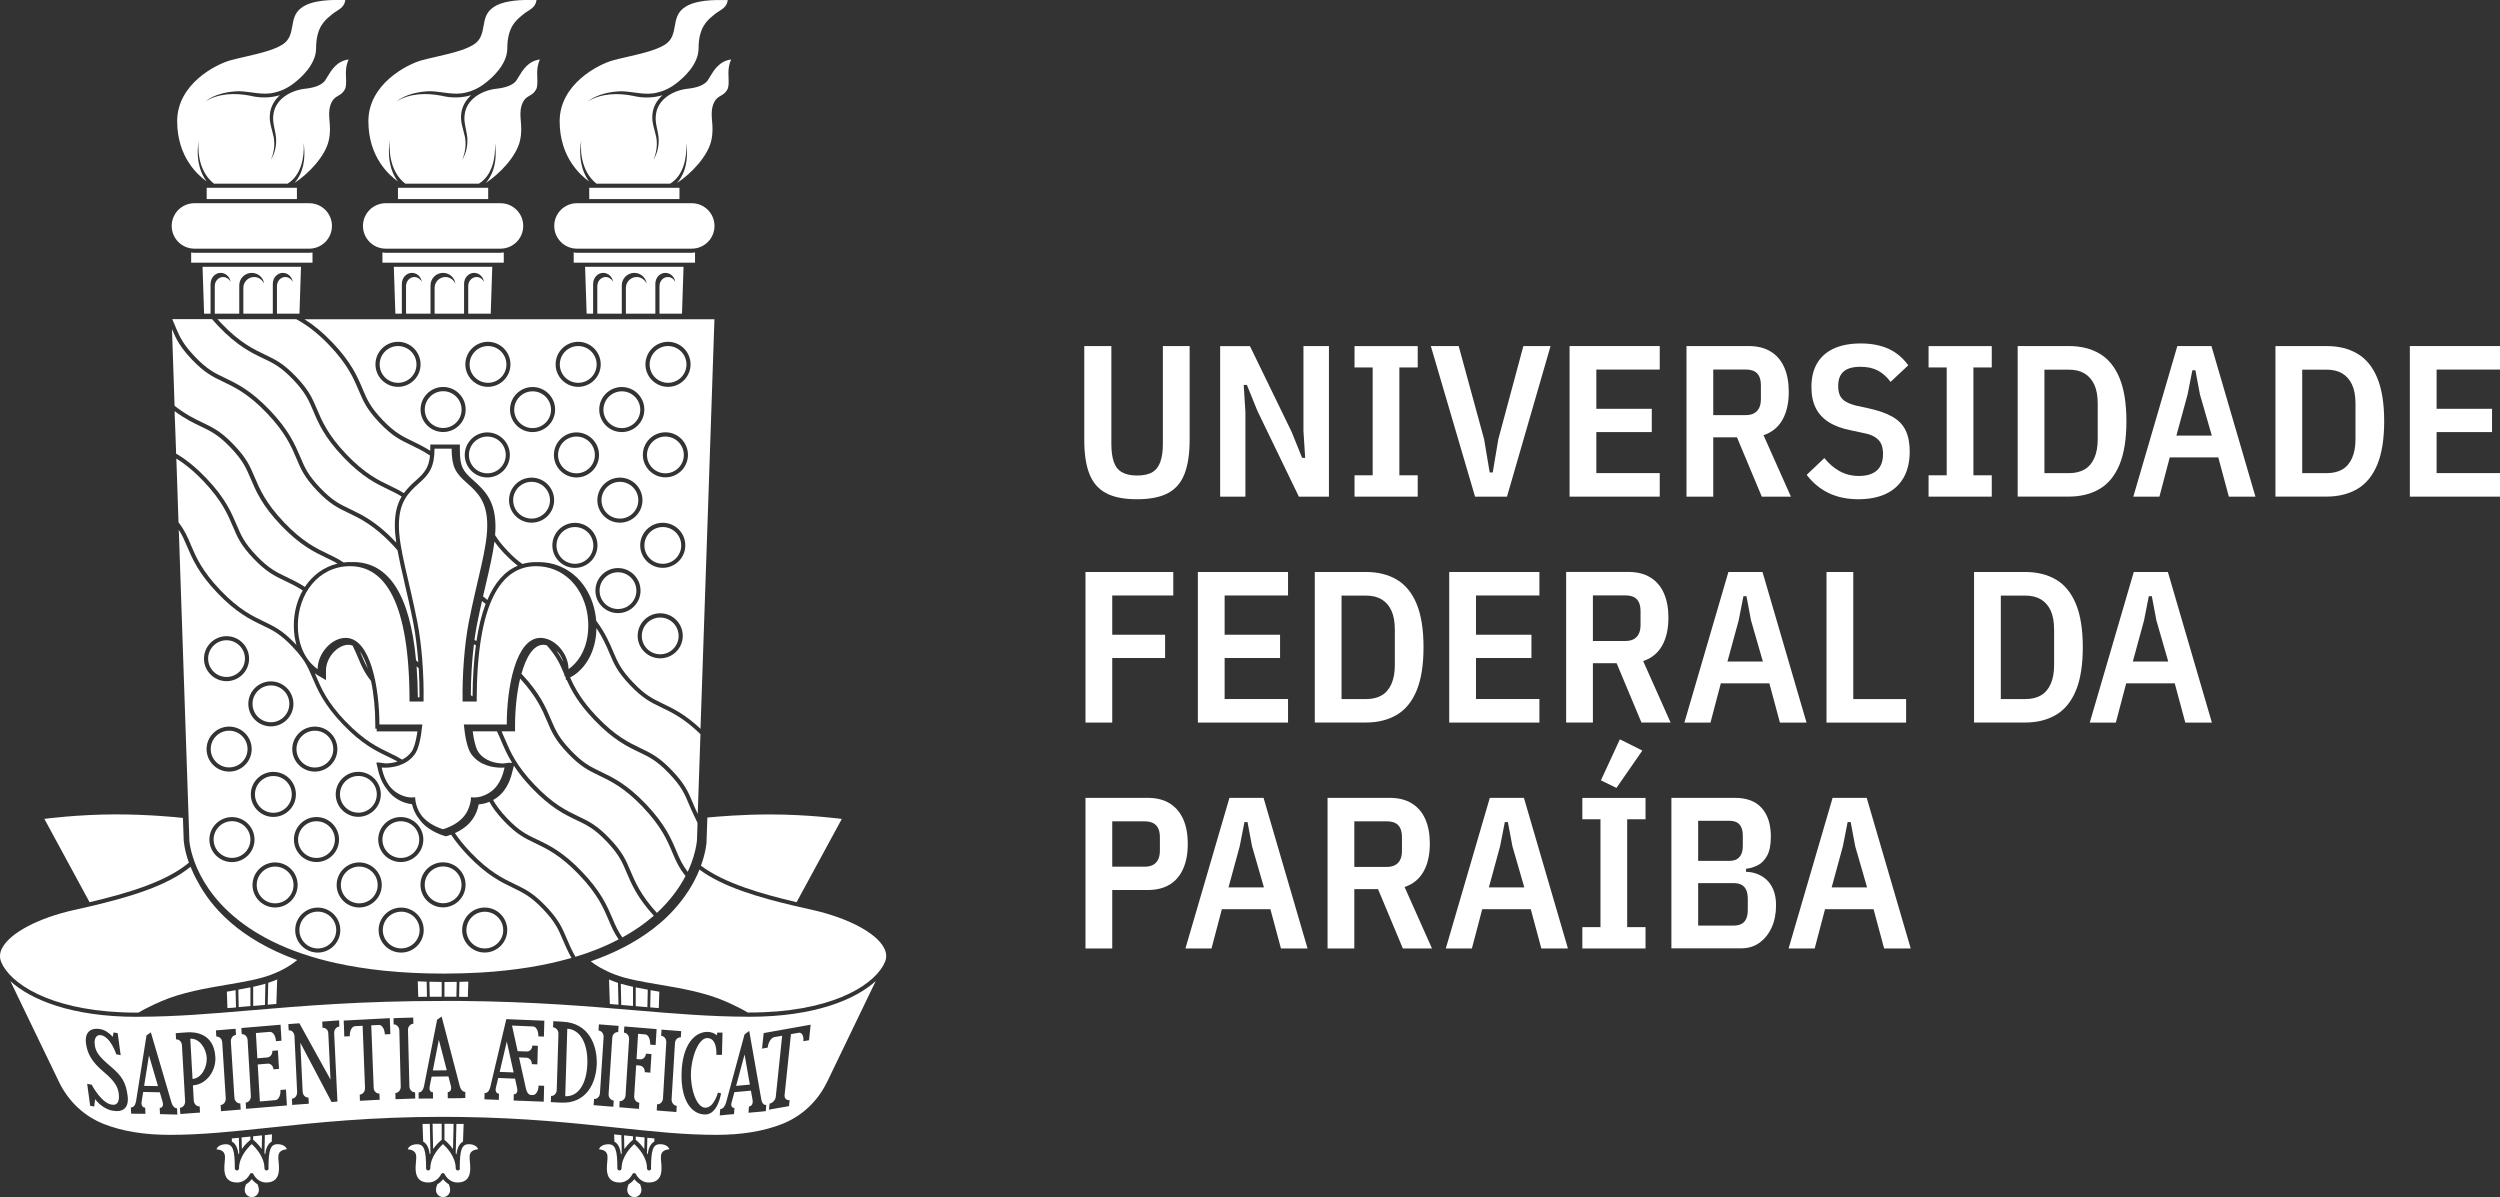
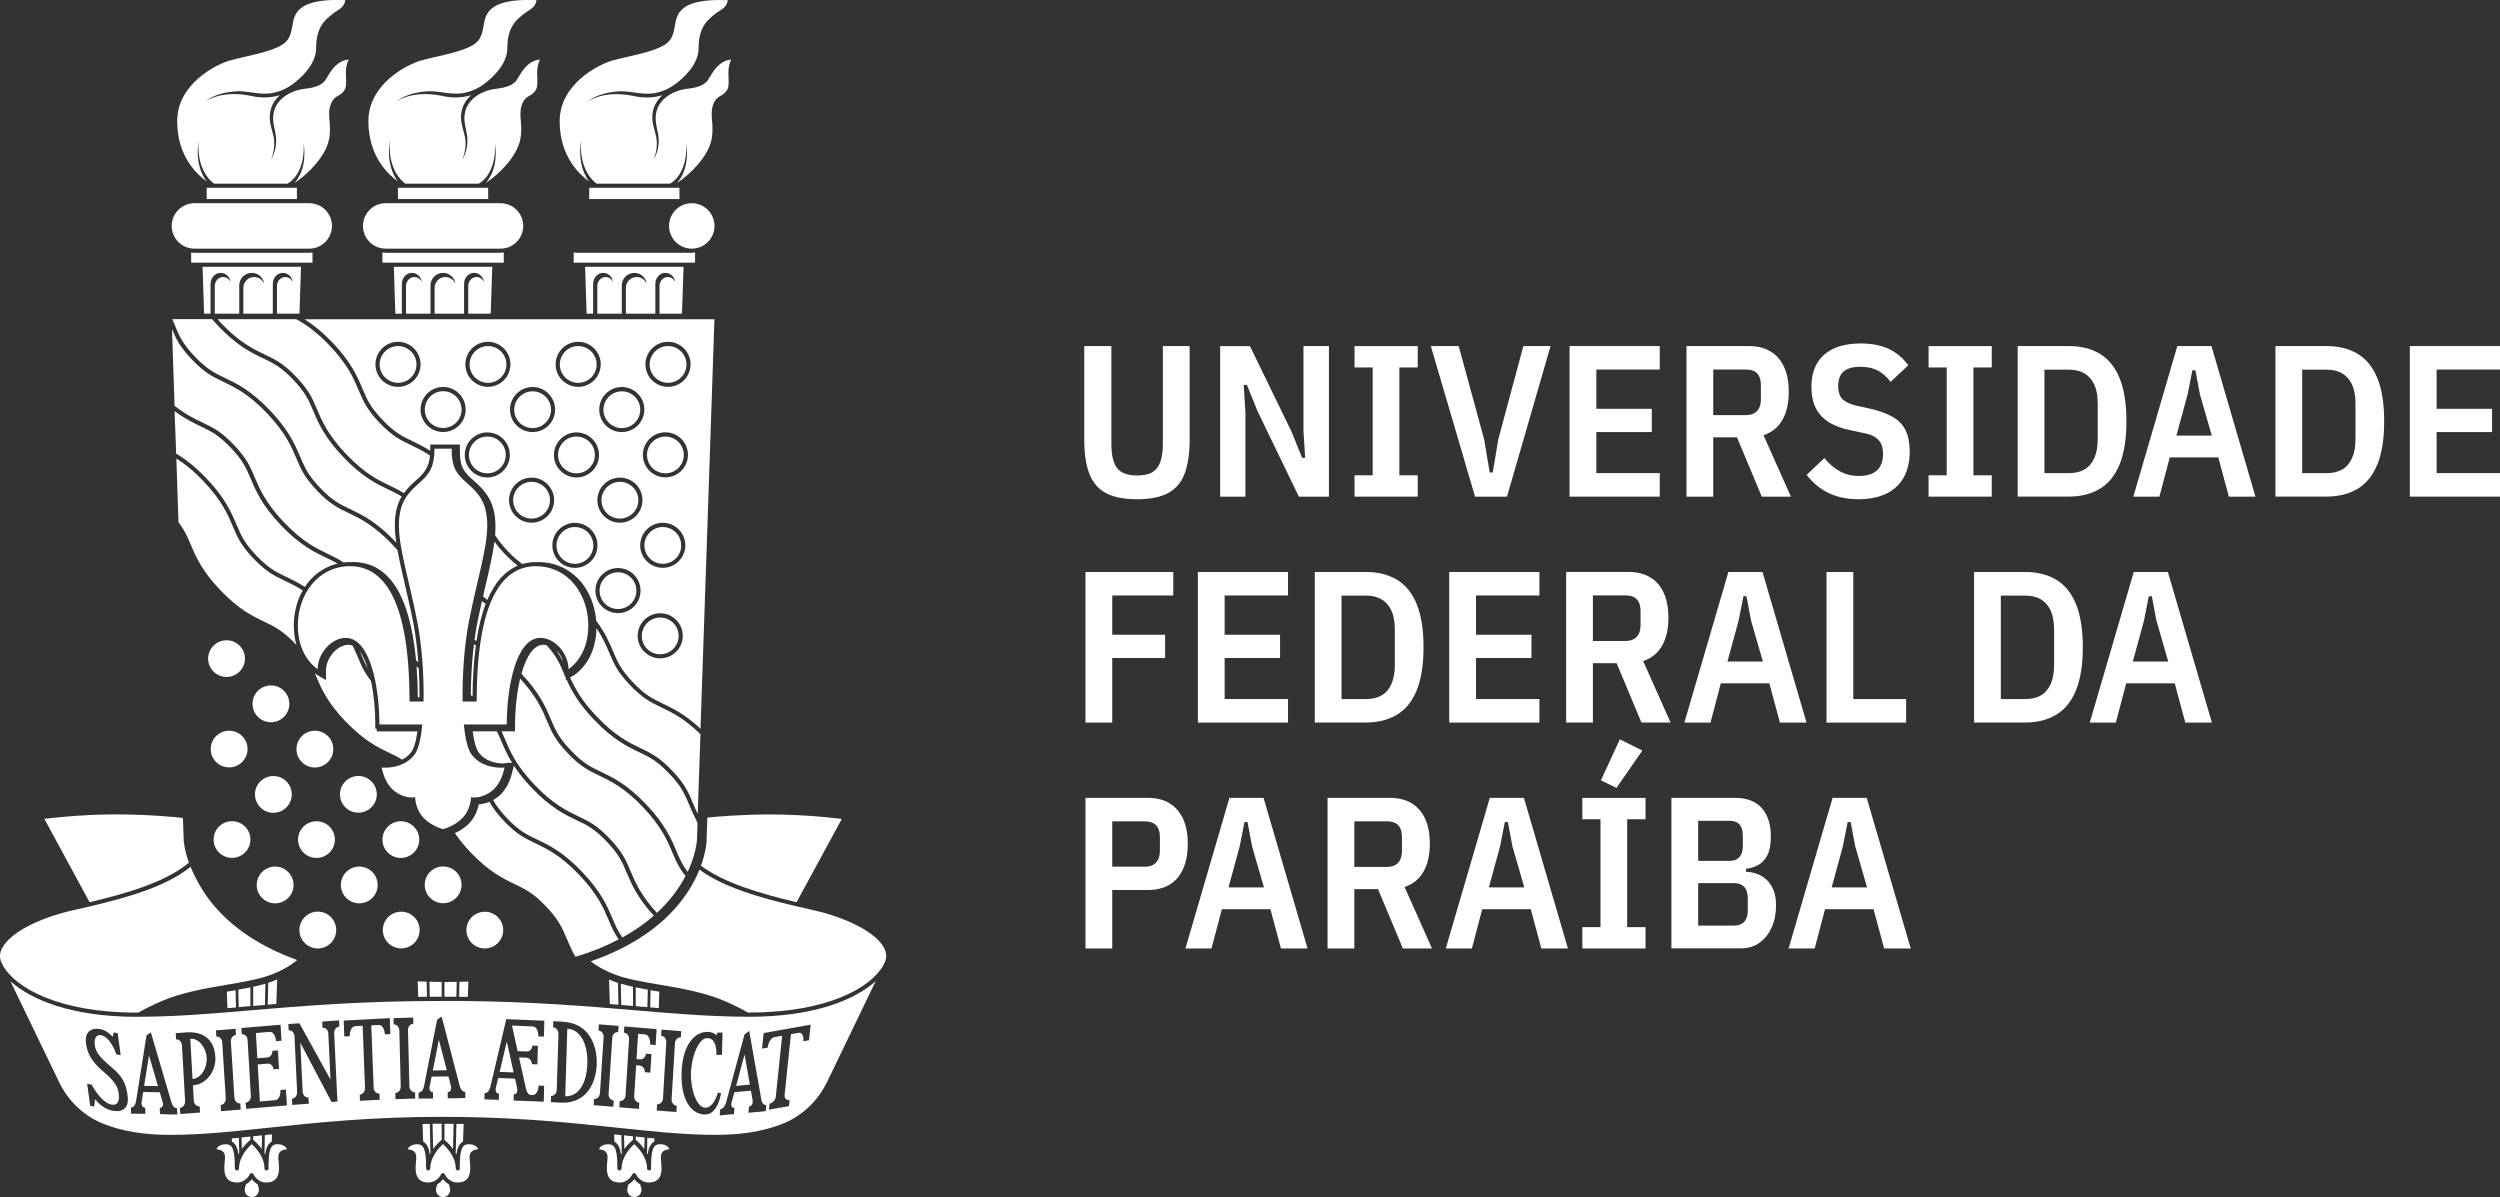
<svg xmlns="http://www.w3.org/2000/svg" id="Layer_2" data-name="Layer 2" viewBox="0 0 452.24 216.54">
  <rect x="0" y="0" width="452.24" height="216.54" fill="#333333" stroke="none" />
  <defs>
    <style>
      .cls-1 {
        fill: #fff;
        stroke-width: 0px;
      }
    </style>
  </defs>
  <g id="final_cor" data-name="final cor">
    <g id="fundo_escuro_full" data-name="fundo escuro full">
      <g id="lateral">
        <path class="cls-1" d="m196.16,62.6h4.88v17.68c0,1.3.14,2.38.43,3.24s.77,1.49,1.46,1.89c.69.4,1.61.61,2.75.61s2.13-.2,2.79-.61c.66-.4,1.14-1.03,1.44-1.89.3-.86.45-1.94.45-3.24v-17.68h4.84v16.98c0,2.5-.31,4.54-.92,6.13-.61,1.59-1.61,2.75-2.99,3.49-1.38.74-3.25,1.11-5.62,1.11s-4.21-.37-5.6-1.11c-1.39-.74-2.39-1.91-3.01-3.49s-.92-3.63-.92-6.13v-16.98Z" />
        <path class="cls-1" d="m234.96,89.84l-7.49-15.49-1.91-4.72h-.58l.31,4.88v15.34h-4.57v-27.24h5.39l7.53,15.49,1.91,4.72h.55l-.31-4.88v-15.34h4.61v27.24h-5.42Z" />
        <path class="cls-1" d="m256.46,89.84h-11.43v-3.86h3.28v-19.51h-3.28v-3.86h11.43v3.86h-3.32v19.51h3.32v3.86Z" />
        <path class="cls-1" d="m272.61,89.84h-5.78l-8-27.24h5.04l4.6,16.86,1.01,6.01h.55l1.01-6.01,4.53-16.86h4.92l-7.88,27.24Z" />
        <path class="cls-1" d="m300.24,89.84h-16.31v-27.24h16.31v4.25h-11.47v7.1h10.03v4.21h-10.03v7.42h11.47v4.25Z" />
        <path class="cls-1" d="m309.92,79.11v10.73h-4.84v-27.24h11.24c1.59,0,2.92.33,4,1,1.08.66,1.89,1.61,2.44,2.85.55,1.24.82,2.71.82,4.43,0,2.03-.38,3.72-1.15,5.07s-1.91,2.28-3.42,2.77l4.96,11.12h-5.27l-4.49-10.73h-4.29Zm0-4.02h5.89c.57,0,1.06-.1,1.46-.31s.72-.53.94-.96c.22-.43.33-.98.33-1.66v-2.42c0-.7-.11-1.27-.33-1.7-.22-.43-.53-.73-.94-.92-.4-.18-.89-.27-1.46-.27h-5.89v8.23Z" />
        <path class="cls-1" d="m336.19,90.31c-2.03,0-3.82-.37-5.37-1.11-1.55-.74-2.88-1.84-4-3.3l3.2-3.04c.81,1.01,1.73,1.81,2.77,2.38,1.04.57,2.2.86,3.47.86,1.43,0,2.52-.33,3.26-1,.74-.66,1.11-1.65,1.11-2.95,0-.75-.11-1.37-.33-1.85-.22-.48-.59-.88-1.09-1.21-.51-.33-1.15-.57-1.93-.72l-2.38-.51c-1.64-.31-2.99-.81-4.06-1.48-1.07-.68-1.86-1.53-2.38-2.58-.52-1.04-.78-2.3-.78-3.79,0-1.72.35-3.16,1.05-4.33s1.72-2.05,3.04-2.65c1.33-.6,2.94-.9,4.84-.9s3.59.32,5,.96c1.41.64,2.6,1.63,3.59,2.99l-3.2,3c-.68-.91-1.44-1.59-2.3-2.05-.86-.45-1.91-.68-3.16-.68-1.35,0-2.36.28-3.02.84-.66.56-1,1.44-1,2.63,0,.7.11,1.28.33,1.74.22.46.58.83,1.07,1.11s1.11.52,1.83.7l2.34.51c1.77.39,3.19.9,4.27,1.52,1.08.62,1.87,1.44,2.36,2.46s.74,2.29.74,3.82c0,1.85-.37,3.42-1.09,4.7-.73,1.29-1.78,2.26-3.16,2.93-1.38.66-3.06,1-5.03,1Z" />
        <path class="cls-1" d="m360.3,89.84h-11.43v-3.86h3.28v-19.51h-3.28v-3.86h11.43v3.86h-3.32v19.51h3.32v3.86Z" />
        <path class="cls-1" d="m364.99,89.84v-27.24h9.25c2.16,0,4.02.46,5.58,1.38,1.56.92,2.76,2.39,3.59,4.39.83,2,1.25,4.62,1.25,7.84s-.42,5.84-1.25,7.84c-.83,2-2.03,3.47-3.59,4.39-1.56.92-3.42,1.39-5.58,1.39h-9.25Zm4.84-4.25h4.41c1.12,0,2.06-.22,2.83-.66s1.36-1.13,1.78-2.07c.42-.94.62-2.08.62-3.43v-6.4c0-1.41-.21-2.56-.62-3.45-.42-.9-1.01-1.57-1.78-2.03s-1.71-.68-2.83-.68h-4.41v18.73Z" />
        <path class="cls-1" d="m407.99,89.84h-4.8l-1.91-7.1h-8.78l-1.87,7.1h-4.72l7.96-27.24h6.17l7.96,27.24Zm-7.88-11.04l-2.15-7.45-.82-4.37h-.55l-.86,4.37-2.03,7.45h6.4Z" />
        <path class="cls-1" d="m411.62,89.84v-27.24h9.25c2.16,0,4.02.46,5.58,1.38,1.56.92,2.76,2.39,3.59,4.39.83,2,1.25,4.62,1.25,7.84s-.42,5.84-1.25,7.84c-.83,2-2.03,3.47-3.59,4.39-1.56.92-3.42,1.39-5.58,1.39h-9.25Zm4.84-4.25h4.41c1.12,0,2.06-.22,2.83-.66s1.36-1.13,1.78-2.07c.42-.94.62-2.08.62-3.43v-6.4c0-1.41-.21-2.56-.62-3.45-.42-.9-1.01-1.57-1.78-2.03s-1.71-.68-2.83-.68h-4.41v18.73Z" />
        <path class="cls-1" d="m452.24,89.84h-16.31v-27.24h16.31v4.25h-11.47v7.1h10.03v4.21h-10.03v7.42h11.47v4.25Z" />
        <path class="cls-1" d="m201.2,130.71h-4.84v-27.24h15.88v4.25h-11.04v7.1h9.56v4.21h-9.56v11.67Z" />
        <path class="cls-1" d="m233,130.71h-16.31v-27.24h16.31v4.25h-11.47v7.1h10.03v4.21h-10.03v7.42h11.47v4.25Z" />
        <path class="cls-1" d="m237.84,130.71v-27.24h9.25c2.16,0,4.02.46,5.58,1.38,1.56.92,2.76,2.39,3.59,4.39.83,2,1.25,4.62,1.25,7.84s-.42,5.84-1.25,7.84c-.83,2-2.03,3.47-3.59,4.39-1.56.92-3.42,1.39-5.58,1.39h-9.25Zm4.84-4.25h4.41c1.12,0,2.06-.22,2.83-.66s1.36-1.13,1.78-2.07c.42-.94.62-2.08.62-3.43v-6.4c0-1.41-.21-2.56-.62-3.45-.42-.9-1.01-1.57-1.78-2.03s-1.71-.68-2.83-.68h-4.41v18.73Z" />
        <path class="cls-1" d="m278.47,130.71h-16.31v-27.24h16.31v4.25h-11.47v7.1h10.03v4.21h-10.03v7.42h11.47v4.25Z" />
        <path class="cls-1" d="m288.15,119.97v10.73h-4.84v-27.24h11.24c1.59,0,2.92.33,4,1,1.08.66,1.89,1.61,2.44,2.85.55,1.24.82,2.71.82,4.43,0,2.03-.38,3.72-1.15,5.07s-1.91,2.28-3.42,2.77l4.96,11.12h-5.27l-4.49-10.73h-4.29Zm0-4.02h5.89c.57,0,1.06-.1,1.46-.31s.72-.53.94-.96c.22-.43.33-.98.33-1.66v-2.42c0-.7-.11-1.27-.33-1.7-.22-.43-.53-.73-.94-.92-.4-.18-.89-.27-1.46-.27h-5.89v8.23Z" />
        <path class="cls-1" d="m326.78,130.71h-4.8l-1.91-7.1h-8.78l-1.87,7.1h-4.72l7.96-27.24h6.17l7.96,27.24Zm-7.88-11.04l-2.15-7.45-.82-4.37h-.55l-.86,4.37-2.03,7.45h6.4Z" />
        <path class="cls-1" d="m344.81,130.71h-14.4v-27.24h4.84v22.99h9.56v4.25Z" />
        <path class="cls-1" d="m357.1,130.71v-27.24h9.25c2.16,0,4.02.46,5.58,1.38,1.56.92,2.76,2.39,3.59,4.39.83,2,1.25,4.62,1.25,7.84s-.42,5.84-1.25,7.84c-.83,2-2.03,3.47-3.59,4.39-1.56.92-3.42,1.39-5.58,1.39h-9.25Zm4.84-4.25h4.41c1.12,0,2.06-.22,2.83-.66s1.36-1.13,1.78-2.07c.42-.94.62-2.08.62-3.43v-6.4c0-1.41-.21-2.56-.62-3.45-.42-.9-1.01-1.57-1.78-2.03s-1.71-.68-2.83-.68h-4.41v18.73Z" />
        <path class="cls-1" d="m400.11,130.71h-4.8l-1.91-7.1h-8.78l-1.87,7.1h-4.72l7.96-27.24h6.17l7.96,27.24Zm-7.88-11.04l-2.15-7.45-.82-4.37h-.55l-.86,4.37-2.03,7.45h6.4Z" />
        <path class="cls-1" d="m201.2,171.57h-4.84v-27.24h11.24c1.61,0,2.95.34,4.02,1.01,1.07.68,1.87,1.63,2.42,2.85.55,1.22.82,2.72.82,4.49s-.27,3.2-.82,4.45c-.55,1.25-1.35,2.21-2.42,2.87-1.07.66-2.41,1-4.02,1h-6.4v10.58Zm0-22.99v8.2h5.89c.57,0,1.06-.1,1.46-.31s.72-.53.94-.96c.22-.43.33-.98.33-1.66v-2.38c0-.7-.11-1.26-.33-1.68-.22-.42-.53-.72-.94-.92-.4-.19-.89-.29-1.46-.29h-5.89Z" />
        <path class="cls-1" d="m236.52,171.57h-4.8l-1.91-7.1h-8.78l-1.87,7.1h-4.72l7.96-27.24h6.17l7.96,27.24Zm-7.88-11.04l-2.15-7.45-.82-4.37h-.55l-.86,4.37-2.03,7.45h6.4Z" />
        <path class="cls-1" d="m244.99,160.84v10.73h-4.84v-27.24h11.24c1.59,0,2.92.33,4,1,1.08.66,1.89,1.61,2.44,2.85.55,1.24.82,2.71.82,4.43,0,2.03-.38,3.72-1.15,5.07s-1.91,2.28-3.42,2.77l4.96,11.12h-5.27l-4.49-10.73h-4.29Zm0-4.02h5.89c.57,0,1.06-.1,1.46-.31s.72-.53.94-.96c.22-.43.33-.98.33-1.66v-2.42c0-.7-.11-1.27-.33-1.7-.22-.43-.53-.73-.94-.92-.4-.18-.89-.27-1.46-.27h-5.89v8.23Z" />
        <path class="cls-1" d="m283.62,171.57h-4.8l-1.91-7.1h-8.78l-1.87,7.1h-4.72l7.96-27.24h6.17l7.96,27.24Zm-7.88-11.04l-2.15-7.45-.82-4.37h-.55l-.86,4.37-2.03,7.45h6.4Z" />
        <path class="cls-1" d="m297.67,171.57h-11.43v-3.86h3.28v-19.51h-3.28v-3.86h11.43v3.86h-3.32v19.51h3.32v3.86Zm-.58-35.79l-4.68,6.75-2.81-1.37,3.43-7.42,4.06,2.03Z" />
        <path class="cls-1" d="m302.35,171.57v-27.24h11.51c2.13,0,3.75.62,4.84,1.85,1.09,1.24,1.64,2.95,1.64,5.13,0,1.51-.23,2.67-.68,3.49-.46.82-1.03,1.4-1.72,1.74-.69.34-1.39.55-2.09.62v.55c.57,0,1.18.1,1.81.31.64.21,1.23.55,1.78,1.01.55.47.99,1.09,1.33,1.87.34.78.51,1.73.51,2.85,0,1.51-.26,2.84-.78,4s-1.25,2.08-2.19,2.77c-.94.69-2.05,1.03-3.36,1.03h-12.61Zm4.84-23.1v7.26h5.62c.55,0,1-.1,1.35-.29.35-.2.62-.49.82-.9s.29-.92.29-1.54v-1.79c0-.65-.1-1.18-.29-1.58s-.47-.7-.82-.88c-.35-.18-.8-.27-1.35-.27h-5.62Zm0,11.28v7.69h6.4c.55,0,1.01-.1,1.41-.29.39-.19.68-.51.88-.94.2-.43.29-.98.29-1.66v-1.87c0-.7-.1-1.27-.29-1.7-.2-.43-.49-.74-.88-.94-.39-.19-.86-.29-1.41-.29h-6.4Z" />
        <path class="cls-1" d="m345.63,171.57h-4.8l-1.91-7.1h-8.78l-1.87,7.1h-4.72l7.96-27.24h6.17l7.96,27.24Zm-7.88-11.04l-2.15-7.45-.82-4.37h-.55l-.86,4.37-2.03,7.45h6.4Z" />
      </g>
      <g>
        <path class="cls-1" d="m70.54,25.39c-.28,2.81.45,6.05,2.77,7.83h13.32c2.42-1.47,3.07-4.72,2.9-7.39.3,2.17.17,4.51-1.02,6.41-.2.31-.41.6-.65.87,2.64-1.74,5.55-4.85,6.2-7.65.33-1.43.24-2.57.15-3.58-.08-.96-.15-1.86.15-2.81.36-1.14.95-1.48,1.47-1.78.41-.24.8-.47,1.15-1.11.28-.51.24-1.35.21-2.16-.01-.31-.03-.61-.02-.89.01-.89.14-1.53.49-2.37-2.12.27-3.13,1.96-3.82,3.11-.26.44-.46.78-.69.99-.68.64-1.82,1.04-3.5,1.21,0,0,0,0,0,0-2.58.33-5.3,1.93-5.6,4.71-.19,1.38.33,2.67.48,4.05.12,1.42-.17,2.89-.93,4.07.2-.42.34-.87.44-1.32.2-.89.24-1.81.09-2.7-.27-1.35-.87-2.73-.71-4.17.12-1.42.82-2.6,1.81-3.49-1.72.51-3.58.54-5.31.11-2.75-.55-5.83-.48-8.27,1.07,0,0,0,0,0,0,1.73-1.35,4.01-1.84,6.17-1.9,2.13.05,4.28.78,6.37.26.9-.19,1.76-.54,2.55-1.01l.44-.28s.08-.05.2-.14c.13-.09.26-.18.38-.28,1.23-.94,4.01-3.37,4.01-6.32,0-3.74,1.58-5.05,2.52-5.83.12-.1.23-.19.32-.27.24-.22.53-.4.83-.59.76-.48,1.48-.94,1.61-2.04-.08,0-.17,0-.26,0-2.01-.03-5.76-.09-7.75,1.47-1.16.91-1.36,2.04-1.57,3.25-.19,1.05-.38,2.14-1.28,2.96-1.36,1.23-4.5,1.95-7.27,2.59-.99.23-1.93.44-2.71.66-2.48.7-9.57,4.22-9.57,10.99,0,3.27.95,5.74,2.12,7.53,1.08,1.66,2.34,2.75,3.22,3.38-1.56-2.08-1.9-4.91-1.44-7.44Z" />
        <path class="cls-1" d="m77.75,208.83c.04-.07.08-.14.12-.21l-.12-5.32c-.44,0-.88.01-1.31.02l.11,3.19c.74.41,1.06,1.29,1.2,2.33Z" />
        <path class="cls-1" d="m79.9,206.19v-2.91c-.56,0-1.11,0-1.65,0l.1,4.56c.7-.97,1.44-1.57,1.55-1.66Z" />
        <path class="cls-1" d="m82.56,203.3l-.12,5.32c.04.07.08.13.12.21.14-1.04.46-1.91,1.2-2.33l.11-3.19c-.07,0-.14,0-.21,0-.36,0-.73,0-1.1,0Z" />
        <path class="cls-1" d="m80.4,206.2c.12.09.86.7,1.55,1.66l.1-4.56c-.55,0-1.09-.01-1.65-.01v2.91Z" />
        <path class="cls-1" d="m72.7,51.34c0-1.1.82-1.98,1.82-1.98.9,0,1.64.7,1.79,1.63-.09-.18-.21-.33-.35-.46-.27-.25-.61-.42-.99-.42-.84,0-1.52.74-1.52,1.65v4.98h4.43v-5.12c0-1.25,1.02-2.26,2.27-2.26,1.14,0,2.09.85,2.23,1.95-.12-.28-.3-.5-.52-.7-.34-.31-.78-.5-1.28-.5-1.08,0-1.96.88-1.96,1.96v4.67h5.33v-5.4c0-1.1.81-1.98,1.82-1.98.91,0,1.66.72,1.79,1.67-.06-.15-.15-.28-.25-.4-.27-.32-.66-.52-1.1-.52-.83,0-1.51.73-1.51,1.64v4.99h4.07l.28-8.48h-17.81l.28,8.48h1.17v-5.4Z" />
        <path class="cls-1" d="m82.56,180.31l.06-2.7c-.62,0-1.24.03-1.88.03-.12,0-.23,0-.34,0v2.67h2.14s.01,0,.02,0Z" />
        <path class="cls-1" d="m83.45,180.32c.4,0,.79.01,1.18.02l.09-2.77c-.53.02-1.07.03-1.61.04l-.06,2.71s.04,0,.07,0c.11,0,.22,0,.32,0Z" />
        <path class="cls-1" d="m77.18,177.58c-.54-.02-1.08-.04-1.61-.06l.09,2.81c.52,0,1.04-.01,1.58-.02l-.06-2.73Z" />
        <path class="cls-1" d="m79.9,177.63c-.75,0-1.49-.02-2.22-.04l.06,2.71c.71,0,1.43,0,2.16,0v-2.67Z" />
        <rect class="cls-1" x="71.99" y="33.97" width="16.32" height="2.04" />
        <path class="cls-1" d="m91.13,45.67c-.2.02-.39.06-.59.06h-20.77c-.2,0-.4-.04-.59-.06v1.84h21.95v-1.84Z" />
        <path class="cls-1" d="m90.54,44.98c2.27,0,4.11-1.84,4.11-4.11s-1.84-4.11-4.11-4.11h-20.77c-2.27,0-4.11,1.84-4.11,4.11s1.84,4.11,4.11,4.11h20.77Z" />
        <path class="cls-1" d="m80.15,213.3c-.23.3-.57.66-1.05.94-.14.35-.23.72-.23,1.03,0,.7.57,1.28,1.28,1.28s1.28-.57,1.28-1.28c0-.3-.09-.67-.23-1.03-.48-.28-.82-.64-1.05-.94Z" />
        <path class="cls-1" d="m83.2,211.35c0,.21-.17.38-.38.38s-.38-.17-.38-.38c0-2.12-1.68-3.82-2.3-4.39-.62.56-2.3,2.27-2.3,4.39,0,.21-.17.38-.38.38s-.38-.17-.38-.38c0-3.38-.37-4.36-1.63-4.36-.74,0-1.49.29-1.69.92.6.05.98.19,1.23.47.39.43.33,1.03.26,1.78-.03.35-.07.75-.07,1.19,0,1.7.77,2.56,2.29,2.56,1.64,0,2.31-1.47,2.31-1.48.06-.13.19-.22.34-.22h0c.15,0,.28.09.34.22.03.06.69,1.48,2.32,1.48,1.52,0,2.29-.86,2.29-2.56,0-.45-.04-.85-.07-1.2-.07-.75-.13-1.35.26-1.78.25-.27.64-.42,1.23-.47-.2-.63-.95-.92-1.69-.92-1.26,0-1.63.98-1.63,4.36Z" />
        <path class="cls-1" d="m35.94,25.39c-.28,2.81.46,6.05,2.77,7.83h13.32c2.42-1.47,3.07-4.72,2.9-7.39.3,2.17.17,4.51-1.02,6.41-.2.31-.41.6-.65.87,2.64-1.74,5.55-4.85,6.2-7.65.33-1.43.24-2.57.15-3.58-.08-.96-.15-1.86.15-2.81.36-1.14.95-1.48,1.47-1.78.41-.24.8-.47,1.15-1.11.28-.51.24-1.35.21-2.16-.01-.31-.03-.61-.02-.89.01-.89.14-1.53.49-2.37-2.12.27-3.13,1.96-3.82,3.11-.26.44-.46.78-.69.99-.68.64-1.82,1.04-3.5,1.21,0,0,0,0,0,0-2.58.33-5.3,1.93-5.6,4.71-.19,1.38.33,2.67.48,4.05.12,1.42-.17,2.89-.93,4.07.2-.42.34-.87.44-1.32.2-.89.24-1.81.09-2.7-.27-1.35-.87-2.73-.71-4.17.12-1.42.82-2.6,1.81-3.49-1.72.51-3.58.54-5.3.11-2.75-.55-5.83-.48-8.27,1.07,0,0,0,0,0,0,1.73-1.35,4-1.84,6.17-1.9,2.13.05,4.28.78,6.37.26.9-.19,1.76-.54,2.55-1.01l.44-.28s.08-.05.2-.14c.13-.09.26-.18.38-.28,1.23-.94,4.01-3.37,4.01-6.32,0-3.74,1.58-5.05,2.52-5.83.12-.1.23-.19.32-.27.24-.22.53-.4.83-.59.76-.48,1.48-.94,1.61-2.04-.08,0-.17,0-.26,0-2.01-.03-5.76-.09-7.75,1.47-1.16.91-1.36,2.04-1.57,3.25-.19,1.05-.38,2.14-1.28,2.96-1.36,1.23-4.5,1.95-7.27,2.59-.99.23-1.93.44-2.71.66-2.48.7-9.57,4.22-9.57,10.99,0,3.27.95,5.74,2.12,7.53,1.08,1.66,2.34,2.75,3.22,3.38-1.56-2.08-1.9-4.91-1.44-7.44Z" />
        <path class="cls-1" d="m47.91,205.33l-.07,3.29c.04.07.08.14.12.21.14-1.04.46-1.91,1.2-2.33l.04-1.3c-.09.01-.19.02-.28.03-.34.04-.67.07-1.01.11Z" />
        <path class="cls-1" d="m45.3,206.19v-.59c-.54.06-1.07.11-1.6.16l.05,2.08c.7-.97,1.44-1.57,1.55-1.66Z" />
        <path class="cls-1" d="m45.8,206.19c.12.09.86.69,1.55,1.66l.05-2.47c-.54.06-1.08.11-1.61.17v.64Z" />
        <path class="cls-1" d="m42.62,179.12c-.46.08-.92.16-1.39.24-.06.01-.13.02-.19.03l.1,2.97s.06,0,.09,0c.34-.03.69-.06,1.03-.08.14-.01.29-.02.43-.04l-.07-3.11Z" />
        <path class="cls-1" d="m38.1,51.34c0-1.1.82-1.98,1.82-1.98.9,0,1.64.7,1.79,1.63-.09-.18-.21-.33-.35-.46-.27-.25-.61-.42-.99-.42-.84,0-1.52.74-1.52,1.65v4.98h4.43v-5.12c0-1.25,1.02-2.26,2.27-2.26,1.14,0,2.09.85,2.23,1.95-.12-.28-.3-.5-.52-.7-.34-.31-.78-.5-1.28-.5-1.08,0-1.96.88-1.96,1.96v4.67h5.33v-5.4c0-1.1.81-1.98,1.82-1.98.91,0,1.66.72,1.79,1.67-.06-.15-.15-.28-.25-.4-.27-.32-.66-.52-1.1-.52-.83,0-1.51.73-1.51,1.64v4.99h4.07l.28-8.48h-17.81l.28,8.48h1.17v-5.4Z" />
        <path class="cls-1" d="m48.52,177.8l-.09,3.94c.52-.04,1.04-.09,1.56-.13l.15-4.43c-.24.1-.49.2-.75.3-.28.11-.57.21-.88.31Z" />
        <path class="cls-1" d="m45.3,178.61c-.71.15-1.44.28-2.19.41l.07,3.16c.26-.02.53-.04.79-.07.44-.04.88-.07,1.33-.11v-3.4Z" />
        <path class="cls-1" d="m48.01,177.95c-.7.21-1.44.39-2.21.56v3.46c.7-.06,1.41-.12,2.13-.18l.08-3.84Z" />
        <path class="cls-1" d="m43.15,208.83c.04-.07.08-.14.12-.21l-.06-2.8c-.43.04-.86.08-1.28.12l.02.56c.74.41,1.06,1.29,1.2,2.33Z" />
        <rect class="cls-1" x="37.39" y="33.97" width="16.32" height="2.04" />
        <path class="cls-1" d="m56.53,45.67c-.2.02-.39.06-.59.06h-20.77c-.2,0-.4-.04-.59-.06v1.84h21.95v-1.84Z" />
        <path class="cls-1" d="m55.94,44.98c2.27,0,4.11-1.84,4.11-4.11s-1.84-4.11-4.11-4.11h-20.77c-2.27,0-4.11,1.84-4.11,4.11s1.84,4.11,4.11,4.11h20.77Z" />
        <path class="cls-1" d="m45.55,213.3c-.23.3-.57.66-1.05.94-.14.35-.23.72-.23,1.03,0,.7.57,1.28,1.28,1.28s1.28-.57,1.28-1.28c0-.3-.09-.67-.23-1.03-.48-.28-.82-.64-1.05-.94Z" />
        <path class="cls-1" d="m48.6,211.35c0,.21-.17.38-.38.38s-.38-.17-.38-.38c0-2.12-1.68-3.82-2.3-4.39-.62.56-2.3,2.27-2.3,4.39,0,.21-.17.38-.38.38s-.38-.17-.38-.38c0-3.38-.37-4.36-1.63-4.36-.74,0-1.49.29-1.69.92.6.05.98.19,1.23.47.39.43.33,1.03.26,1.78-.03.35-.07.75-.07,1.19,0,1.7.77,2.56,2.29,2.56,1.64,0,2.31-1.47,2.31-1.48.06-.13.19-.22.34-.22h0c.15,0,.28.09.34.22.03.06.69,1.48,2.32,1.48,1.52,0,2.29-.86,2.29-2.56,0-.45-.04-.85-.07-1.2-.07-.75-.13-1.35.26-1.78.25-.27.64-.42,1.23-.47-.2-.63-.95-.92-1.69-.92-1.26,0-1.63.98-1.63,4.36Z" />
        <path class="cls-1" d="m105.14,25.39c-.28,2.81.46,6.05,2.77,7.83h13.32c2.42-1.47,3.07-4.72,2.9-7.39.3,2.17.17,4.51-1.02,6.41-.2.31-.41.6-.65.87,2.64-1.74,5.55-4.85,6.2-7.65.33-1.43.24-2.57.15-3.58-.08-.96-.15-1.86.15-2.81.36-1.14.95-1.48,1.47-1.78.41-.24.8-.47,1.15-1.11.28-.51.24-1.35.21-2.16-.01-.31-.03-.61-.02-.89.01-.89.14-1.53.49-2.37-2.12.27-3.13,1.96-3.82,3.11-.26.44-.46.78-.69.99-.68.64-1.82,1.04-3.5,1.21,0,0,0,0,0,0-2.58.33-5.3,1.93-5.6,4.71-.19,1.38.33,2.67.48,4.05.12,1.42-.17,2.89-.93,4.07.2-.42.34-.87.44-1.32.2-.89.24-1.81.09-2.69-.27-1.35-.87-2.73-.71-4.17.12-1.42.82-2.6,1.81-3.49-1.72.51-3.58.54-5.31.11-2.75-.55-5.83-.48-8.27,1.07,0,0,0,0,0,0,1.73-1.35,4-1.84,6.17-1.9,2.13.05,4.28.78,6.37.26.9-.19,1.76-.54,2.55-1.01l.44-.28s.08-.05.2-.14c.13-.09.26-.18.38-.28,1.23-.94,4.01-3.37,4.01-6.32,0-3.74,1.58-5.05,2.52-5.83.12-.1.23-.19.32-.27.24-.22.53-.4.83-.59.76-.48,1.48-.94,1.61-2.04-.08,0-.17,0-.26,0-2.01-.03-5.76-.09-7.75,1.47-1.16.91-1.36,2.04-1.57,3.25-.19,1.05-.38,2.14-1.28,2.96-1.36,1.23-4.5,1.95-7.27,2.59-.99.23-1.93.44-2.71.66-2.48.7-9.57,4.22-9.57,10.99,0,3.27.95,5.74,2.12,7.53,1.08,1.66,2.34,2.75,3.22,3.38-1.56-2.08-1.9-4.91-1.44-7.44Z" />
        <path class="cls-1" d="m117.04,208.62c.04.07.08.13.12.21.14-1.04.46-1.91,1.2-2.33l.02-.56c-.42-.04-.85-.08-1.28-.12l-.06,2.8Z" />
        <path class="cls-1" d="m119.27,179.39c-.06-.01-.13-.02-.19-.03-.47-.08-.93-.16-1.39-.24l-.07,3.11c.12.01.25.02.37.03.39.03.79.06,1.18.1l.1-2.97Z" />
        <path class="cls-1" d="m107.3,51.34c0-1.1.82-1.98,1.82-1.98.9,0,1.64.7,1.79,1.63-.09-.18-.21-.33-.35-.46-.27-.25-.61-.42-.99-.42-.84,0-1.52.74-1.52,1.65v4.98h4.43v-5.12c0-1.25,1.02-2.26,2.27-2.26,1.14,0,2.09.85,2.23,1.95-.12-.28-.3-.5-.52-.7-.34-.31-.78-.5-1.28-.5-1.08,0-1.96.88-1.96,1.96v4.67h5.33v-5.4c0-1.1.81-1.98,1.82-1.98.91,0,1.66.72,1.79,1.67-.06-.15-.15-.28-.25-.4-.27-.32-.66-.52-1.1-.52-.83,0-1.51.73-1.51,1.64v4.99h4.07l.28-8.48h-17.81l.28,8.48h1.17v-5.4Z" />
        <path class="cls-1" d="m112.38,181.79c.72.06,1.43.12,2.13.18v-3.46c-.78-.17-1.51-.35-2.21-.56l.08,3.84Z" />
        <path class="cls-1" d="m114.5,206.19v-.64c-.53-.06-1.07-.11-1.61-.17l.05,2.47c.7-.97,1.44-1.57,1.55-1.66Z" />
        <path class="cls-1" d="m115,206.19c.12.09.86.7,1.55,1.66l.05-2.09c-.53-.05-1.06-.11-1.6-.16v.59Z" />
        <path class="cls-1" d="m112.35,208.83c.04-.07.08-.14.12-.21l-.07-3.28c-.32-.03-.64-.07-.97-.1-.11-.01-.22-.02-.33-.03l.04,1.3c.74.41,1.06,1.29,1.2,2.33Z" />
        <path class="cls-1" d="m111.79,177.8c-.3-.1-.59-.2-.87-.31-.26-.1-.51-.2-.75-.3l.15,4.43c.53.04,1.05.09,1.56.13l-.09-3.95Z" />
        <path class="cls-1" d="m117.19,179.03c-.75-.13-1.48-.27-2.19-.42v3.4c.4.03.78.07,1.17.1.32.03.63.05.94.08l.07-3.16Z" />
        <rect class="cls-1" x="106.59" y="33.97" width="16.32" height="2.04" />
        <path class="cls-1" d="m125.73,45.67c-.2.02-.39.06-.59.06h-20.77c-.2,0-.4-.04-.59-.06v1.84h21.95v-1.84Z" />
-         <path class="cls-1" d="m125.14,44.98c2.27,0,4.11-1.84,4.11-4.11s-1.84-4.11-4.11-4.11h-20.77c-2.27,0-4.11,1.84-4.11,4.11s1.84,4.11,4.11,4.11h20.77Z" />
+         <path class="cls-1" d="m125.14,44.98c2.27,0,4.11-1.84,4.11-4.11s-1.84-4.11-4.11-4.11c-2.27,0-4.11,1.84-4.11,4.11s1.84,4.11,4.11,4.11h20.77Z" />
        <path class="cls-1" d="m114.75,213.3c-.23.3-.57.66-1.05.94-.14.35-.23.72-.23,1.03,0,.7.57,1.28,1.28,1.28s1.28-.57,1.28-1.28c0-.3-.09-.67-.23-1.03-.48-.28-.82-.64-1.05-.94Z" />
        <path class="cls-1" d="m117.8,211.35c0,.21-.17.38-.38.38s-.38-.17-.38-.38c0-2.12-1.68-3.82-2.3-4.39-.62.56-2.3,2.27-2.3,4.39,0,.21-.17.38-.38.38s-.38-.17-.38-.38c0-3.38-.37-4.36-1.63-4.36-.74,0-1.49.29-1.69.92.6.05.98.19,1.23.47.39.43.33,1.03.26,1.78-.03.35-.07.75-.07,1.19,0,1.7.77,2.56,2.29,2.56,1.64,0,2.31-1.47,2.31-1.48.06-.13.19-.22.34-.22h0c.15,0,.28.09.34.22.03.06.69,1.48,2.32,1.48,1.52,0,2.29-.86,2.29-2.56,0-.45-.04-.85-.07-1.2-.07-.75-.13-1.35.26-1.78.25-.27.64-.42,1.23-.47-.2-.63-.95-.92-1.69-.92-1.26,0-1.63.98-1.63,4.36Z" />
        <path class="cls-1" d="m8.03,148.14l8.17,15.06s.07-.02.1-.02c6.56-1.55,13.7-3.61,17.87-7.13-.84-2.35-.93-3.95-.94-4.09l-.14-4c-1.34-.15-6.26-.64-12.13-.64-6.89,0-12.94.81-12.94.81Z" />
        <path class="cls-1" d="m127.82,152.22c0,.1-.1,1.85-1.02,4.38,4.23,3.19,10.98,5.11,17.2,6.58.03,0,.07.02.1.02l8.18-15.06s-6.06-.81-12.95-.81c-5.05,0-9.4.37-11.37.56l-.15,4.33Z" />
        <path class="cls-1" d="m126.52,157.32c-.12.29-.23.58-.37.89-.16.35-.33.7-.52,1.06-1.33,2.55-3.16,4.91-5.44,7.03-.25.23-.52.46-.79.69-1.62,1.39-3.47,2.67-5.49,3.79-.3.17-.6.33-.91.49-1.88.99-3.94,1.87-6.14,2.63.95.75,2.36,1.62,4.41,2.4,2.14.82,4.97,1.3,7.98,1.81,3.84.65,8.18,1.39,11.88,2.99,1.64.71,3.03,1.41,4.15,2.06.1,0,.19,0,.29,0,14.3,0,21.97-4.57,24.2-8.49l.35-.73c.31-.78.24-1.63-.21-2.49-1.43-2.71-6.52-5.4-12.95-6.85-1.03-.23-2.08-.47-3.13-.71-6.52-1.54-13.02-3.41-17.31-6.59Z" />
        <path class="cls-1" d="m.4,171.47c-.46.86-.52,1.71-.2,2.51l.35.73c2.22,3.89,9.89,8.47,24.19,8.47.1,0,.2,0,.3,0,1.11-.65,2.5-1.35,4.14-2.06,3.69-1.6,8.04-2.34,11.88-2.99,3-.51,5.84-.99,7.98-1.81,2.28-.87,3.77-1.85,4.72-2.65-10.53-3.8-15.59-9.61-18.02-14.23-.53-.94-.94-1.83-1.27-2.65-4.25,3.5-11.11,5.49-17.98,7.12-1.05.24-2.1.48-3.13.71-6.44,1.45-11.52,4.13-12.95,6.85Z" />
        <path class="cls-1" d="m102.62,186.09l-.37,12.21c2.27.12,3.88-2.1,4-5.89.11-3.8-1.39-6.2-3.63-6.32Z" />
        <path class="cls-1" d="m149.59,195.78l8.83-18.32c-3.66,3.36-11.08,6.47-22.87,6.47-.14,0-.28,0-.42-.01-6.71-.02-12.97-.55-20.21-1.16-8.65-.73-18.45-1.57-31.49-1.69h0c-.29,0-.59,0-.89,0h-2.39c-14.68-.01-25.34.89-34.75,1.69-7.25.62-13.52,1.15-20.27,1.17-.11.01-.25.01-.39.01-11.79,0-19.21-3.11-22.86-6.46l8.83,18.31c1.69,3.48,4.56,6.16,8.11,7.55,3.31,1.3,7.3,1.95,11.86,1.95,5.83,0,11.52-.61,18.11-1.31,8.6-.92,18.35-1.95,31.36-1.95,1.2,0,2.37.01,3.51.03,0,0,0,0,0,0,11.3.16,20.1,1.1,27.86,1.92,6.58.7,12.26,1.31,18.09,1.31,4.56,0,8.55-.66,11.86-1.96,3.54-1.39,6.42-4.07,8.11-7.55Zm-129.27,5.14c-1.08-.21-2.31-1-3.11-2.09l-.17,1.34-.73-.14-.54-3.97.82.16s1.67,3.24,3.58,3.6c1.21.23,1.47-.8,1.31-2.03-.17-1.22-.75-2.24-2.74-3.91-2.18-1.83-2.93-3.31-3.18-5.09-.32-2.31,1.12-2.9,2.58-2.63.8.15,1.6.65,2.25,1.39h0s.16-.79.16-.79l.74.14.54,3.97-.79-.15s-1-3.12-2.75-3.46c-.67-.13-1.35.34-1.14,1.82.16,1.15.74,2.06,2.84,3.81,2.09,1.76,2.77,2.9,3.09,5.28.31,2.27-.84,3.1-2.74,2.74Zm11.33.68h-.56s-1.01-.03-1.01-.03l-1.14-.03-.05-1.12c.55.01.69-.52.52-1.11l-.5-1.72-3.01-.06-.27,1.71c-.12.58.08,1.12.63,1.13l.05,1.12-1.04-.02h-.56s0,0,0,0l-.99-.02-.05-1.12c.53.01.79-.45.92-1.03.01-.02.01-.05.02-.08l1.89-11.92.79-.55,3.7,12.59h0c.02.09.05.16.07.23.19.52.49.9.97.92l.05,1.12h-.43Zm3.25-5.26l.15,2.75s0,.03.01.05c.06.6.53,1.04,1.06,1l.06,1.12-1,.07-1.56.12-1,.07-.07-1.12c.53-.04.94-.53.94-1.13v-.06l-.58-10.14h0c-.04-.63-.51-1.09-1.06-1.05l-.06-1.12.99-.08,1.05-.07c1.2-.09,4.87-.01,5.13,4.47.14,2.5-1.59,4.94-4.06,5.12Zm7.65,4.46l-1.57.13-1,.08-.07-1.12c.53-.04.93-.53.93-1.12v-.08l-.64-10.14c-.04-.62-.52-1.09-1.07-1.04l-.07-1.12,1-.08,1.56-.13,1-.08.07,1.11c-.53.05-.93.54-.93,1.13v.08l.65,10.22c.08.57.54,1,1.06.96l.07,1.12-.99.08Zm4.53-.43l-1.56.13-1,.08-.07-1.12c.53-.04.93-.53.93-1.12v-.08l-.32-5.57-.07-1.12-.2-3.45c-.04-.62-.51-1.08-1.06-1.04l-.07-1.11,1-.09,1.56-.13,4.53-.38.07,1.12-1.28.11,1.28-.1.1,1.76-1,.08c-.05-.95-.52-1.68-1.06-1.68h-.04l-2.53.21.26,4.57,1.79-.15h.01c.55-.05.96-.58.92-1.2l1-.08.07,1.11h0s.06,1.12.06,1.12l.07,1.12-1,.08c-.04-.61-.51-1.08-1.06-1.03l-1.79.15.39,6.69,2.83-.24c.55-.04.95-.87.89-1.84l1-.08.1,1.76.07,1.12-4.82.4Zm13.96-1.1l-1.06.08-5.65-10.72.42,8.86s0,.03.01.04c.04.6.5,1.05,1.04,1.01l.06,1.12-1,.07h0s-1,.07-1,.07l-1,.08-.05-1.12c.53-.04.94-.54.94-1.14v-.06l-.48-10.14v-.03c-.05-.61-.51-1.06-1.05-1.01l-.06-1.12,1-.08,1-.07,5.63,10.18-.4-8.38c-.03-.62-.5-1.03-1.05-.99l-.05-1.12,1-.07,1.05-.08,1-.07.05,1.12c-.53.04-.94.53-.94,1.13v.06l.59,12.38Zm8.58-12.15c-.04-.96-.5-1.71-1.04-1.71h-.03l-1.39.07.44,11.36c.05.59.5,1.01,1.04.98l.04,1.13-1,.04-1.56.09-1.01.05-.04-1.12c.53-.03.96-.53.96-1.12v-.06l-.43-11.27-1.39.07s-.02,0-.03.01c-.54.05-.94.86-.9,1.81l-1,.05-.06-1.76-.05-1.12,8.34-.44.04,1.12.07,1.76-1,.06Zm4.5,11.63l-1.57.06-1,.03-.03-1.12c.55-.02.97-.52.97-1.12v-.04l-.25-10.16v-.03c-.04-.61-.49-1.08-1.03-1.06l-.03-1.12,1-.04,1.57-.05,1-.03.03,1.12c-.53.02-.96.49-.98,1.08l.26,10.24v.03c.04.61.49,1.08,1.03,1.06l.03,1.12-1,.03Zm9.62-.11h0s-.12.01-.12.01l-1.47.02h-1.15s-.01-1.11-.01-1.11c.55-.01.72-.55.57-1.13l-.44-1.71-3.04.04-.38,1.9h0c-.06.52.14.94.63.93v1.13s-1.04,0-1.04,0h-.56s-.47.01-.47.01h-.53s-.01-1.11-.01-1.11c.55-.01.84-.5.98-1.12h0s2.37-12.04,2.37-12.04l.82-.57,3.26,12.51s.02.06.03.09c.09.33.23.6.43.79.15.14.33.24.56.23v1.12s-.43,0-.43,0Zm14.7-12.88l-.05,1.76-1-.04c.03-.97-.4-1.78-.95-1.8l-3.82-.16h0s1.02,4.63,1.02,4.63l1.71.06c.52-.02.93-.48.95-1.07l1,.04-.03,1.11h0s-.03,1.13-.03,1.13l-.03,1.12-1-.04c.01-.59-.38-1.09-.9-1.16l-1.42-.06,1.25,5.64c.14.61.41,1.12.94,1.16h.39c.51-.04.94-.78.96-1.71l1,.05-.04,1.75h0s-.03,1.12-.03,1.12l-2.28-.09-.44-.02-.56-.02-.63-.03h-.4s-1.14-.06-1.14-.06l.03-1.12c.55.02.74-.5.61-1.1l-.38-1.73-3.04-.12-.41,1.7v.02c-.16.57.01,1.1.55,1.12l-.03,1.12-1.05-.04h-.09l-.94-.04-.53-.02.03-1.13c.54.03.85-.44,1.02-1.04,0-.01.01-.03.01-.04l2.9-12.29h.31s.47.03.47.03l6.1.25-.03,1.12Zm2.99,13.7l-.79-.04-1-.05.04-1.12c.55.03,1-.44,1.03-1.06h0s.31-10.16.31-10.16v-.04c0-.6-.42-1.11-.97-1.14l.04-1.12,1,.05h0s.78.05.78.05c4.6.25,6.18,4.16,6.08,7.66-.11,3.5-1.93,7.22-6.52,6.97Zm10.4-12.76c-.56-.04-1.03.4-1.07,1.02l-.67,10.25c0,.58.4,1.07.93,1.11l-.07,1.12-1-.07-1.57-.13-.99-.08.07-1.12c.54.05,1.01-.4,1.06-1,.01,0,.01-.03.01-.04l.66-10.14c.04-.62-.37-1.16-.92-1.2l.07-1.12,1,.08,1.56.12,1,.08-.07,1.12Zm6.88.58l-.11,1.76-.99-.08c.06-.97-.34-1.8-.89-1.84l-1.29-.11-.28,4.57.63.05c.56.05,1.03-.42,1.07-1.03l1,.08-.14,2.24-.07,1.12-1-.09c.04-.6-.35-1.13-.9-1.19,0-.01-.02-.01-.03-.01l-.63-.05-.36,5.65v.03c.01.58.41,1.05.93,1.09l-.07,1.12-.99-.08h-.01l-1.56-.13-.99-.08.07-1.12c.55.05,1.03-.42,1.06-1.04l.35-5.57.07-1.12.22-3.45v-.08c0-.59-.4-1.08-.93-1.12l.07-1.12,1,.08,1.56.13,3.28.27-.07,1.12Zm4.45.37c-.55-.04-1.03.42-1.06,1.04l-.61,10.15v.06c0,.6.4,1.09.93,1.14l-.06,1.12-1-.08-1.56-.12-1-.08.06-1.12c.56.04,1.03-.42,1.07-1.04l.6-10.15v-.08c0-.59-.4-1.07-.93-1.12l.07-1.12.99.08,1.57.12,1,.08-.07,1.12Zm4.42,13.96c-2.3.01-4.42-2.27-4.29-7.45.13-5.18,2.37-7.49,4.67-7.5.61,0,1.35.23,1.71.65l.08-.52h.95s-.1,4.03-.1,4.03h-1c.05-1.93-.52-3.04-1.67-3.04-1.54,0-2.86,3.33-2.94,6.36-.08,3.05,1.08,6.25,2.62,6.24,1.55,0,2.26-2.73,2.26-2.73l.57.12s-.55,3.82-2.86,3.84Zm10.95-.61l-.43.04-.55.06h0s-1.02.09-1.02.09l-1.13.1.08-1.13c.55-.05.76-.59.66-1.17h0s-.3-1.7-.3-1.7l-2.99.28-.48,1.76s-.01.02-.01.03c-.18.59-.03,1.1.5,1.05l-.08,1.13-1.04.09h-.09s-.46.05-.46.05h0s-.99.1-.99.1l.08-1.13c.55-.05.88-.59,1.07-1.22l3.33-12.3.85-.64,2.18,12.35c.01.07.03.14.04.21.13.51.38.87.86.83l-.08,1.12Zm5.96-14.18l-1.41.25-1.16,11.13v.03c.02.52.41.85.92.76l-.11,1.1-1.02.18-1.59.28-1.02.19.11-1.1c.55-.1,1.06-.65,1.13-1.24v-.04s1.15-11,1.15-11l-1.42.25c-.56.1-1.1.95-1.2,1.9l-1.02.18.18-1.72.12-1.09,8.49-1.52-.11,1.09-.18,1.72-1.02.18c.1-.95-.27-1.63-.84-1.53Z" />
        <polygon class="cls-1" points="133.16 196.43 135.65 196.2 134.69 190.75 133.16 196.43" />
        <polygon class="cls-1" points="90.39 193.89 90.39 193.9 92.91 194 92.91 193.99 91.68 188.41 90.39 193.89" />
        <polygon class="cls-1" points="78.3 193.64 80.82 193.61 79.39 188.09 78.3 193.64" />
        <polygon class="cls-1" points="26.07 196.43 28.58 196.47 26.95 190.92 26.07 196.43" />
        <path class="cls-1" d="m34.42,187.9l.41,7.28c1.56-.11,2.66-2.03,2.56-3.84-.1-1.8-1.4-3.55-2.97-3.44Z" />
        <path class="cls-1" d="m31.79,59.24c.75,1.78,1.4,3.11,3.46,5.27,2.22,2.33,3.61,2.99,5.36,3.82,2.24,1.07,4.77,2.28,8.22,5.9,3.44,3.61,4.53,6.19,5.51,8.49.79,1.86,1.36,3.21,3.57,5.53,2.22,2.32,3.54,2.95,5.39,3.83,2.23,1.07,4.76,2.28,8.21,5.89.06.06.11.12.17.18-.16-1.11-.26-2.14-.26-3.11,0-2.32.47-3.93,1.24-5.22-.76-.48-1.49-.83-2.33-1.23-2.23-1.07-4.76-2.28-8.21-5.89-3.46-3.62-4.55-6.21-5.52-8.52-.76-1.78-1.36-3.19-3.56-5.5-2.22-2.33-3.61-2.99-5.36-3.82-2.23-1.06-4.75-2.27-8.22-5.9-.24-.25-.47-.5-.67-.74l-.43-.49h-7.2l.64,1.51Z" />
        <path class="cls-1" d="m60.11,61.93c3.44,3.61,4.54,6.19,5.51,8.49.75,1.79,1.35,3.2,3.57,5.53,2.2,2.31,3.59,2.97,5.38,3.84,1.01.48,2.08,1.01,3.26,1.75,0-.13.01-.24.01-.38v-.75h.25s5.1,0,5.1,0v1c0,2.93.51,3.8,2.42,5.46,2.28,2.01,4.02,3.91,4.02,8.43,0,.48-.03.99-.07,1.5.51.85,1.2,1.75,2.29,2.89,1.03,1.08,1.86,1.79,2.65,2.33.77-.22,1.59-.34,2.46-.34.1,0,.2.01.3.01.07,0,.13-.01.2-.01,2.58,0,5.02.98,6.86,2.75.6.58,1.14,1.24,1.6,1.96,1.1,1.71,1.75,3.72,1.93,5.89,1.62,2.19,2.39,3.97,3.08,5.6l.02.05c.79,1.86,1.36,3.21,3.56,5.51,2.21,2.32,3.53,2.95,5.36,3.83,1.91.91,4.08,1.96,6.86,4.57v-.35s1.28-37.48,1.28-37.48l1.23-36.26H55.07c1.75,1.09,3.34,2.41,5.04,4.19Zm28.04,24.44c-2.25,0-4.08-1.83-4.08-4.07s1.83-4.08,4.08-4.08,4.08,1.83,4.08,4.08-1.83,4.07-4.08,4.07Zm8.01,8.18c-2.25,0-4.08-1.83-4.08-4.07s1.83-4.08,4.08-4.08,4.08,1.83,4.08,4.08-1.83,4.07-4.08,4.07Zm8.12-8.18c-2.25,0-4.08-1.83-4.08-4.07s1.83-4.08,4.08-4.08,4.08,1.83,4.08,4.08-1.83,4.07-4.08,4.07Zm7.86.03c2.25,0,4.08,1.83,4.08,4.08s-1.83,4.07-4.08,4.07-4.08-1.83-4.08-4.07,1.83-4.08,4.08-4.08Zm-8.14,16.33c-2.25,0-4.08-1.83-4.08-4.07s1.83-4.08,4.08-4.08,4.08,1.83,4.08,4.08-1.83,4.07-4.08,4.07Zm7.79,8.18c-2.25,0-4.08-1.83-4.08-4.07s1.83-4.08,4.08-4.08,4.08,1.83,4.08,4.08-1.83,4.07-4.08,4.07Zm7.64,8.18c-2.25,0-4.08-1.83-4.08-4.07s1.83-4.08,4.08-4.08,4.08,1.83,4.08,4.08-1.83,4.07-4.08,4.07Zm.46-16.37c-2.25,0-4.08-1.83-4.08-4.07s1.83-4.08,4.08-4.08,4.08,1.83,4.08,4.08-1.83,4.07-4.08,4.07Zm.48-16.37c-2.25,0-4.08-1.83-4.08-4.07s1.83-4.08,4.08-4.08,4.08,1.83,4.08,4.08-1.83,4.07-4.08,4.07Zm.47-24.52c2.25,0,4.08,1.83,4.08,4.08s-1.83,4.07-4.08,4.07-4.08-1.83-4.08-4.07,1.83-4.08,4.08-4.08Zm-8.36,8.18c2.25,0,4.08,1.83,4.08,4.08s-1.83,4.07-4.08,4.07-4.08-1.83-4.08-4.07,1.83-4.08,4.08-4.08Zm-7.89-8.18c2.25,0,4.08,1.83,4.08,4.08s-1.83,4.07-4.08,4.07-4.08-1.83-4.08-4.07,1.83-4.08,4.08-4.08Zm-8.25,8.18c2.25,0,4.08,1.83,4.08,4.08s-1.83,4.07-4.08,4.07-4.08-1.83-4.08-4.07,1.83-4.08,4.08-4.08Zm-8.08-8.18c2.25,0,4.08,1.83,4.08,4.08s-1.83,4.07-4.08,4.07-4.08-1.83-4.08-4.07,1.83-4.08,4.08-4.08Zm-8.1,8.17c2.25,0,4.08,1.83,4.08,4.08s-1.83,4.07-4.08,4.07-4.08-1.83-4.08-4.07,1.83-4.08,4.08-4.08Zm-8.16-8.17c2.25,0,4.08,1.83,4.08,4.08s-1.83,4.07-4.08,4.07-4.08-1.83-4.08-4.07,1.83-4.08,4.08-4.08Z" />
        <path class="cls-1" d="m37.31,86.5c3.45,3.61,4.54,6.2,5.52,8.5.79,1.86,1.36,3.21,3.56,5.52,2.24,2.34,3.62,2.99,5.36,3.82,1.05.5,2.16,1.03,3.4,1.83,1.41-2.13,3.47-3.64,5.91-4.22-.65-.39-1.29-.69-2.02-1.04-2.23-1.07-4.76-2.28-8.21-5.89-3.45-3.62-4.54-6.21-5.51-8.49-.79-1.86-1.36-3.21-3.57-5.53-2.21-2.32-3.53-2.95-5.36-3.83-1.39-.66-2.95-1.41-4.8-2.8v.32s.14,3.59.14,3.59l.12,3.47v.3s.43.26.43.26c1.7,1.05,3.34,2.42,5.03,4.19Z" />
-         <path class="cls-1" d="m34.24,151.93s.03.65.28,1.74c.04.16.08.32.12.49.57,2.19,1.95,5.71,5.25,9.3.52.57,1.09,1.14,1.71,1.7.21.19.42.38.64.56.66.56,1.36,1.12,2.13,1.67.26.18.52.36.79.54.54.36,1.1.72,1.69,1.06,2.96,1.74,6.61,3.32,11.12,4.54.9.24,1.84.48,2.81.69,5.34,1.18,11.76,1.9,19.47,1.9,2.36,0,4.59-.07,6.71-.19,3.18-.19,6.1-.52,8.79-.95,2.69-.44,5.13-.99,7.37-1.62.09-.02.17-.05.26-.07-.65-1.15-1.1-2.2-1.5-3.13l-.07-.16c-.79-1.86-1.36-3.21-3.57-5.53-2.2-2.31-3.59-2.97-5.38-3.84-2.23-1.07-4.76-2.28-8.21-5.88-1.33-1.39-2.3-2.63-3.05-3.76-.38.14-.64.22-.67.22l-.26.07-.26-.07c-.1-.03-2.42-.66-3.97-2.3-.24-.25-.45-.52-.63-.78-.75-.92-1.11-1.9-1.28-2.65-.82-.08-1.89-.37-3.06-1.19-.62-.44-1.1-.97-1.48-1.52-1.11-1.36-1.49-2.99-1.63-3.61l-.03-.14-.26-1.06.18.02-.02-.08,1.45.19s.1,0,.22.01c.51-.02,1.23-.09,2.01-.34-.55-.31-1.1-.58-1.7-.87-2.23-1.06-4.75-2.27-8.22-5.89-3.44-3.61-4.53-6.19-5.5-8.46l-.02-.05c-.42-1-.79-1.86-1.38-2.79-.13-.18-.26-.37-.39-.58-.45-.64-1.02-1.32-1.79-2.13-2.21-2.32-3.53-2.95-5.36-3.83-2.24-1.07-4.77-2.28-8.22-5.89-3.42-3.58-4.52-6.15-5.49-8.42l-.03-.07c-.45-1.05-.82-1.94-1.47-2.93v.43s.02.06.02.06l1.89,55.59Zm15.21-4.15c-2.25,0-4.08-1.83-4.08-4.08s1.83-4.07,4.08-4.07,4.08,1.83,4.08,4.07-1.83,4.08-4.08,4.08Zm7.8.02c2.25,0,4.08,1.83,4.08,4.07s-1.83,4.07-4.08,4.07-4.08-1.83-4.08-4.07,1.83-4.07,4.08-4.07Zm-15.8-8.22c-2.25,0-4.08-1.83-4.08-4.07s1.83-4.07,4.08-4.07,4.08,1.83,4.08,4.07-1.83,4.07-4.08,4.07Zm.51,16.37c-2.25,0-4.08-1.83-4.08-4.07s1.83-4.07,4.08-4.07,4.08,1.83,4.08,4.07-1.83,4.07-4.08,4.07Zm7.8,8.21c-2.25,0-4.08-1.83-4.08-4.07s1.83-4.08,4.08-4.08,4.08,1.83,4.08,4.08-1.83,4.07-4.08,4.07Zm7.72,8.16c-2.25,0-4.08-1.83-4.08-4.07s1.83-4.07,4.08-4.07,4.08,1.83,4.08,4.07-1.83,4.07-4.08,4.07Zm7.5-8.16c-2.25,0-4.08-1.83-4.08-4.07s1.83-4.08,4.08-4.08,4.08,1.83,4.08,4.08-1.83,4.07-4.08,4.07Zm7.59,8.16c-2.25,0-4.08-1.83-4.08-4.07s1.83-4.07,4.08-4.07,4.08,1.83,4.08,4.07-1.83,4.07-4.08,4.07Zm15.11-8.15c2.25,0,4.08,1.83,4.08,4.07s-1.83,4.07-4.08,4.07-4.08-1.83-4.08-4.07,1.83-4.07,4.08-4.07Zm-7.54-8.18c2.25,0,4.08,1.83,4.08,4.07s-1.83,4.08-4.08,4.08-4.08-1.83-4.08-4.08,1.83-4.07,4.08-4.07Zm-7.64-8.19c2.25,0,4.08,1.83,4.08,4.07s-1.83,4.07-4.08,4.07-4.08-1.83-4.08-4.07,1.83-4.07,4.08-4.07Zm-7.69-8.18c2.25,0,4.08,1.83,4.08,4.07s-1.83,4.07-4.08,4.07-4.08-1.83-4.08-4.07,1.83-4.07,4.08-4.07Zm-7.86-8.18c2.25,0,4.08,1.83,4.08,4.07s-1.83,4.07-4.08,4.07-4.08-1.83-4.08-4.07,1.83-4.07,4.08-4.07Zm-7.95-8.18c2.25,0,4.08,1.83,4.08,4.07s-1.83,4.07-4.08,4.07-4.08-1.83-4.08-4.07,1.83-4.07,4.08-4.07Zm-8.02-8.18c2.25,0,4.08,1.83,4.08,4.07s-1.83,4.07-4.08,4.07-4.08-1.83-4.08-4.07,1.83-4.07,4.08-4.07Z" />
        <path class="cls-1" d="m65.09,117.81c.14.32.28.64.41.95.33.78.64,1.48,1.05,2.22-.4-1.27-.89-2.35-1.46-3.18Z" />
        <path class="cls-1" d="m75.36,120.54c.13,1.75.21,3.62.23,5.61h.3c.01-1.72-.04-3.5-.14-5.26-.13-.11-.26-.23-.39-.35Z" />
        <path class="cls-1" d="m87.19,108.72c-.31,1.37-.62,2.81-.92,4.32-.16.84-.31,1.76-.44,2.73.04.02.07.04.11.06.08.04.17.08.25.12.39-2.58.94-4.82,1.66-6.7-.22-.17-.44-.34-.67-.53Z" />
        <path class="cls-1" d="m92.28,137.95l-.02.07.37-.04c-.9-1.47-1.46-2.77-1.97-3.98-.26-.61-.49-1.16-.77-1.7h-4.38c.34,2.54.83,3.48,1.05,3.78,1.2,1.67,3.17,2,4.38,2.03.14,0,.23-.02.23-.02l1.11-.14Z" />
        <path class="cls-1" d="m102.09,122.03c-.05-.12-.1-.24-.15-.36-.69-1.63-1.27-2.96-3.04-4.94-.2-.05-.41-.09-.62-.09-1.77,0-3.09,2.16-3.95,5.24,3.32,3.52,4.4,6.06,5.36,8.33.79,1.86,1.36,3.21,3.57,5.53,2.21,2.32,3.53,2.95,5.36,3.83,2.24,1.07,4.77,2.28,8.22,5.89,3.48,3.65,4.61,6.33,5.51,8.49l.03.06c.55,1.31,1.01,2.36,2.02,3.7.04-.08.09-.17.12-.25.42-.92.72-1.75.94-2.49.56-1.84.62-3.03.62-3.03l.09-2.62v-.09s0-.07,0-.07v-.33s-.6-1.25-.6-1.25c-.35-.71-.63-1.38-.91-2.02l-.04-.1c-.75-1.79-1.33-3.2-3.57-5.53-2.21-2.32-3.53-2.95-5.36-3.83-2.23-1.06-4.75-2.27-8.22-5.9-2.84-2.96-4.07-5.24-4.97-7.25l-.15.09v-.42c-.05-.11-.1-.22-.14-.33l-.11.06v-.31Z" />
        <path class="cls-1" d="m97.1,151.83c2.23,1.07,4.76,2.28,8.2,5.89,3.45,3.61,4.54,6.19,5.52,8.49.53,1.27.94,2.18,1.71,3.3l.05.07c.07-.04.15-.08.22-.12.52-.29,1.01-.58,1.49-.88.48-.3.94-.6,1.37-.9.88-.61,1.68-1.24,2.42-1.87.06-.05.12-.11.19-.16-3.03-3.33-4.05-5.75-4.95-7.89-.75-1.78-1.34-3.19-3.57-5.53-2.22-2.33-3.61-2.99-5.36-3.82-2.23-1.06-4.75-2.27-8.22-5.9-1.42-1.49-2.43-2.8-3.21-4l-.26,1.01c-.19.82-.78,3.33-2.85,4.79-.22.16-.44.29-.65.41.54.96,1.27,1.98,2.51,3.29,2.22,2.32,3.54,2.95,5.38,3.83Z" />
        <path class="cls-1" d="m120.85,69.25c1.84,0,3.33-1.49,3.33-3.32s-1.49-3.33-3.33-3.33-3.33,1.49-3.33,3.33,1.49,3.32,3.33,3.32Z" />
        <path class="cls-1" d="m120.37,78.97c-1.84,0-3.33,1.49-3.33,3.33s1.49,3.32,3.33,3.32,3.33-1.49,3.33-3.32-1.49-3.33-3.33-3.33Z" />
        <path class="cls-1" d="m112.14,93.81c1.84,0,3.33-1.49,3.33-3.32s-1.49-3.33-3.33-3.33-3.33,1.49-3.33,3.33,1.49,3.32,3.33,3.32Z" />
        <path class="cls-1" d="m119.9,95.34c-1.84,0-3.33,1.49-3.33,3.33s1.49,3.32,3.33,3.32,3.33-1.49,3.33-3.32-1.49-3.33-3.33-3.33Z" />
        <path class="cls-1" d="m119.43,111.71c-1.84,0-3.33,1.49-3.33,3.33s1.49,3.32,3.33,3.32,3.33-1.49,3.33-3.32-1.49-3.33-3.33-3.33Z" />
        <path class="cls-1" d="m40.98,122.46c1.84,0,3.33-1.49,3.33-3.32s-1.49-3.32-3.33-3.32-3.33,1.49-3.33,3.32,1.49,3.32,3.33,3.32Z" />
        <path class="cls-1" d="m41.45,132.18c-1.84,0-3.33,1.49-3.33,3.32s1.49,3.32,3.33,3.32,3.33-1.49,3.33-3.32-1.49-3.32-3.33-3.32Z" />
        <path class="cls-1" d="m41.97,148.55c-1.84,0-3.33,1.49-3.33,3.32s1.49,3.32,3.33,3.32,3.33-1.49,3.33-3.32-1.49-3.32-3.33-3.32Z" />
        <path class="cls-1" d="m57.25,155.2c1.84,0,3.33-1.49,3.33-3.32s-1.49-3.32-3.33-3.32-3.33,1.49-3.33,3.32,1.49,3.32,3.33,3.32Z" />
        <circle class="cls-1" cx="57.49" cy="168.24" r="3.33" />
        <path class="cls-1" d="m72.58,164.92c-1.84,0-3.33,1.49-3.33,3.32s1.49,3.32,3.33,3.32,3.33-1.49,3.33-3.32-1.49-3.32-3.33-3.32Z" />
        <circle class="cls-1" cx="49.01" cy="127.32" r="3.33" />
        <circle class="cls-1" cx="56.96" cy="135.51" r="3.33" />
        <path class="cls-1" d="m64.83,147.01c1.84,0,3.33-1.49,3.33-3.32s-1.49-3.32-3.33-3.32-3.33,1.49-3.33,3.32,1.49,3.32,3.33,3.32Z" />
        <path class="cls-1" d="m72.51,155.2c1.84,0,3.33-1.49,3.33-3.32s-1.49-3.32-3.33-3.32-3.33,1.49-3.33,3.32,1.49,3.32,3.33,3.32Z" />
        <path class="cls-1" d="m80.16,163.39c1.84,0,3.33-1.49,3.33-3.33s-1.49-3.32-3.33-3.32-3.33,1.49-3.33,3.32,1.49,3.33,3.33,3.33Z" />
        <path class="cls-1" d="m87.7,171.57c1.84,0,3.33-1.49,3.33-3.32s-1.49-3.32-3.33-3.32-3.33,1.49-3.33,3.32,1.49,3.32,3.33,3.32Z" />
        <path class="cls-1" d="m49.45,140.38c-1.84,0-3.33,1.49-3.33,3.32s1.49,3.33,3.33,3.33,3.33-1.49,3.33-3.33-1.49-3.32-3.33-3.32Z" />
        <path class="cls-1" d="m49.77,156.76c-1.84,0-3.33,1.49-3.33,3.33s1.49,3.32,3.33,3.32,3.33-1.49,3.33-3.32-1.49-3.33-3.33-3.33Z" />
        <path class="cls-1" d="m64.99,156.76c-1.84,0-3.33,1.49-3.33,3.33s1.49,3.32,3.33,3.32,3.33-1.49,3.33-3.32-1.49-3.33-3.33-3.33Z" />
        <path class="cls-1" d="m111.79,103.52c-1.84,0-3.33,1.49-3.33,3.33s1.49,3.32,3.33,3.32,3.33-1.49,3.33-3.32-1.49-3.33-3.33-3.33Z" />
        <path class="cls-1" d="m104,95.34c-1.84,0-3.33,1.49-3.33,3.33s1.49,3.32,3.33,3.32,3.33-1.49,3.33-3.32-1.49-3.33-3.33-3.33Z" />
        <path class="cls-1" d="m96.16,87.16c-1.84,0-3.33,1.49-3.33,3.33s1.49,3.32,3.33,3.32,3.33-1.49,3.33-3.32-1.49-3.33-3.33-3.33Z" />
        <path class="cls-1" d="m104.28,78.97c-1.84,0-3.33,1.49-3.33,3.33s1.49,3.32,3.33,3.32,3.33-1.49,3.33-3.32-1.49-3.33-3.33-3.33Z" />
        <path class="cls-1" d="m88.16,78.97c-1.84,0-3.33,1.49-3.33,3.33s1.49,3.32,3.33,3.32,3.33-1.49,3.33-3.32-1.49-3.33-3.33-3.33Z" />
        <path class="cls-1" d="m104.6,69.25c1.84,0,3.33-1.49,3.33-3.32s-1.49-3.33-3.33-3.33-3.33,1.49-3.33,3.33,1.49,3.32,3.33,3.32Z" />
        <path class="cls-1" d="m88.28,69.25c1.84,0,3.33-1.49,3.33-3.32s-1.49-3.33-3.33-3.33-3.33,1.49-3.33,3.33,1.49,3.32,3.33,3.32Z" />
        <path class="cls-1" d="m72.01,69.25c1.84,0,3.33-1.49,3.33-3.32s-1.49-3.33-3.33-3.33-3.33,1.49-3.33,3.33,1.49,3.32,3.33,3.32Z" />
        <path class="cls-1" d="m112.49,77.44c1.84,0,3.33-1.49,3.33-3.32s-1.49-3.33-3.33-3.33-3.33,1.49-3.33,3.33,1.49,3.32,3.33,3.32Z" />
        <path class="cls-1" d="m96.35,77.44c1.84,0,3.33-1.49,3.33-3.32s-1.49-3.33-3.33-3.33-3.33,1.49-3.33,3.33,1.49,3.32,3.33,3.32Z" />
        <path class="cls-1" d="m80.17,77.42c1.84,0,3.33-1.49,3.33-3.32s-1.49-3.33-3.33-3.33-3.33,1.49-3.33,3.33,1.49,3.32,3.33,3.32Z" />
        <path class="cls-1" d="m62.52,130.5c3.36,3.51,5.82,4.69,8,5.73.78.38,1.5.73,2.23,1.18.62-.32,1.22-.77,1.7-1.43.27-.37.73-1.34,1.06-3.67h-7.37v-.5h-.25v-.75c0-2.7-.26-5.47-.77-7.87-1.22-1.55-1.73-2.75-2.33-4.17-.3-.7-.61-1.44-1-2.23-.24-.09-.49-.15-.75-.15-2.01,0-4.07,2.34-4.07,4.64v1.75l-1.51-.88s-.22-.14-.5-.35c.06.15.13.29.19.45.94,2.22,2,4.74,5.36,8.26Z" />
        <path class="cls-1" d="m34.49,98.5c.95,2.22,2.01,4.74,5.37,8.26,3.35,3.51,5.82,4.69,8,5.73,1.83.88,3.27,1.57,5.58,3.99.07.07.12.13.19.2-.29-1-.48-2.15-.48-3.51,0-2.39.59-4.56,1.61-6.36-1.21-.78-2.3-1.31-3.32-1.79-1.83-.87-3.27-1.57-5.58-3.98-2.31-2.42-2.93-3.9-3.72-5.77-.94-2.22-2.01-4.74-5.36-8.25-1.86-1.95-3.46-3.19-4.88-4.07l.39,11.53h0c1.14,1.49,1.63,2.65,2.21,4.02Z" />
        <path class="cls-1" d="m93.18,159.97c1.83.88,3.28,1.57,5.59,3.99,2.31,2.42,2.93,3.89,3.72,5.76.44,1.03.9,2.13,1.61,3.36,3-.9,5.58-1.97,7.81-3.15-.84-1.22-1.28-2.24-1.78-3.43-.94-2.22-2-4.74-5.37-8.26-3.36-3.52-5.83-4.7-8-5.74-1.83-.87-3.28-1.56-5.59-3.98-1.32-1.39-2.08-2.46-2.64-3.48-.73.31-1.4.43-1.93.47-.17.91-.61,2.25-1.72,3.42-.8.84-1.79,1.41-2.59,1.78.72,1.06,1.65,2.23,2.89,3.53,3.36,3.51,5.83,4.69,8,5.73Z" />
        <path class="cls-1" d="m116.29,145.98c-3.35-3.51-5.82-4.69-8-5.73-1.83-.88-3.27-1.57-5.58-3.99-2.31-2.42-2.93-3.89-3.72-5.76-.89-2.11-1.92-4.5-4.9-7.75-.6,2.54-.92,5.58-.92,8.55v1h-2.44c.22.46.42.92.62,1.42.94,2.22,2,4.74,5.36,8.26,3.36,3.52,5.82,4.7,8,5.74,1.83.87,3.27,1.56,5.58,3.98,2.31,2.42,2.94,3.9,3.72,5.76.89,2.11,1.89,4.46,4.82,7.68,2.48-2.29,4.11-4.62,5.18-6.68-1.26-1.58-1.76-2.78-2.37-4.22-.93-2.22-2-4.74-5.36-8.26Z" />
        <path class="cls-1" d="m73.17,105.38c-.51-2.17-.95-4.1-1.27-5.85-.29-.34-.59-.67-.93-1.03-3.36-3.52-5.83-4.7-8-5.74-1.83-.87-3.28-1.56-5.59-3.98-2.31-2.42-2.93-3.89-3.72-5.76-.94-2.22-2-4.74-5.36-8.26-3.35-3.52-5.82-4.7-8-5.74-1.83-.87-3.27-1.56-5.58-3.98-2.2-2.31-2.87-3.75-3.61-5.5l.47,13.86c1.99,1.58,3.64,2.37,5.15,3.09,1.83.88,3.27,1.57,5.58,3.99,2.31,2.42,2.93,3.89,3.72,5.76.94,2.22,2.01,4.74,5.36,8.26,3.36,3.52,5.83,4.7,8,5.74.97.46,1.83.88,2.76,1.51.39-.05.79-.08,1.19-.08.07,0,.14.01.22.02.1,0,.19-.02.28-.02,6.51,0,10.33,5.98,11.42,17.77.14.13.28.25.41.37-.19-2.55-.49-5.01-.89-7.07-.53-2.7-1.11-5.18-1.62-7.37Z" />
        <path class="cls-1" d="m85.73,116.56c-.35,2.87-.55,6.1-.56,9.19.1.07.21.15.31.23.03-3.45.24-6.53.61-9.25-.12-.06-.24-.12-.36-.17Z" />
        <path class="cls-1" d="m100.66,117.71c.52.72.91,1.38,1.23,2.02-.16-.54-.42-1.06-.74-1.52-.15-.18-.31-.34-.48-.5Z" />
        <path class="cls-1" d="m93.66,102.33c-.7-.53-1.45-1.2-2.34-2.12-.81-.84-1.4-1.57-1.87-2.24-.29,2.23-.87,4.75-1.56,7.72-.16.7-.33,1.44-.51,2.19.26.23.52.45.78.65,1.34-3.17,3.17-5.24,5.51-6.2Z" />
        <path class="cls-1" d="m68.65,76.47c-2.3-2.42-2.93-3.89-3.72-5.76-.94-2.22-2-4.74-5.36-8.26-2.36-2.47-4.29-3.79-5.98-4.71h-14.24c.2.23.42.47.65.71,3.36,3.52,5.82,4.7,8,5.74,1.83.87,3.27,1.56,5.58,3.98,2.31,2.42,2.93,3.9,3.72,5.76.94,2.23,2.01,4.75,5.36,8.26,3.36,3.52,5.83,4.7,8,5.74.84.4,1.6.77,2.4,1.28.64-.89,1.42-1.63,2.29-2.4,1.49-1.31,2.24-2.32,2.44-4.41-1.31-.86-2.47-1.42-3.55-1.94-1.83-.88-3.28-1.57-5.59-3.99Z" />
        <path class="cls-1" d="m103.84,122.14l-.71.41c.87,1.95,2.07,4.19,4.86,7.11,3.36,3.52,5.82,4.7,8,5.74,1.83.88,3.27,1.57,5.58,3.99,2.31,2.41,2.94,3.89,3.72,5.76.28.66.57,1.35.93,2.08l.49-14.42c-2.93-2.86-5.16-3.93-7.15-4.88-1.83-.88-3.27-1.57-5.58-3.99-2.31-2.41-2.93-3.89-3.72-5.76-.57-1.35-1.2-2.82-2.36-4.56-.09,6.1-3.91,8.42-4.07,8.52Z" />
        <path class="cls-1" d="m75.1,144.21s-.04,2.1,1.55,3.77c1.37,1.45,3.5,2.02,3.5,2.02,0,0,2.13-.57,3.5-2.02,1.59-1.67,1.55-3.77,1.55-3.77,0,0,.21.05.58.05.64,0,1.75-.16,2.99-1.03,1.93-1.36,2.36-3.86,2.5-4.39,0,0-.23.03-.61.03-1.18,0-3.84-.26-5.41-2.46-.67-.94-1.11-2.89-1.35-5.36h7.77c0-6.62,1.62-15.66,6.1-15.66,2.59,0,5.07,2.85,5.07,5.64,0,0,3.58-2.1,3.58-7.86,0-2.41-.65-4.68-1.82-6.5-.42-.66-.91-1.25-1.45-1.78-1.58-1.52-3.71-2.47-6.17-2.47-6.24,0-10.75,6.33-10.75,24.48h-2.55c-.08-4.79.34-10.31,1.11-14.3,1.5-7.69,3.35-13.33,3.35-17.55s-1.63-5.87-3.68-7.68c-2.05-1.79-2.76-2.91-2.76-6.21h-3.1c0,3.3-.94,4.62-2.76,6.21-2.05,1.81-3.68,3.47-3.68,7.68s1.85,9.86,3.35,17.55c.78,3.99,1.2,9.51,1.11,14.3h-2.54c0-18.15-4.52-24.48-10.76-24.48-5.7,0-9.44,4.98-9.44,10.75s3.58,7.86,3.58,7.86c0-2.8,2.48-5.64,5.07-5.64,4.49,0,6.1,9.04,6.1,15.66h7.77c-.24,2.48-.68,4.43-1.35,5.36-1.57,2.2-4.23,2.46-5.41,2.46-.38,0-.6-.03-.6-.03.13.53.56,3.02,2.49,4.39,1.23.88,2.35,1.03,2.99,1.03.37,0,.58-.05.58-.05Z" />
      </g>
    </g>
  </g>
</svg>